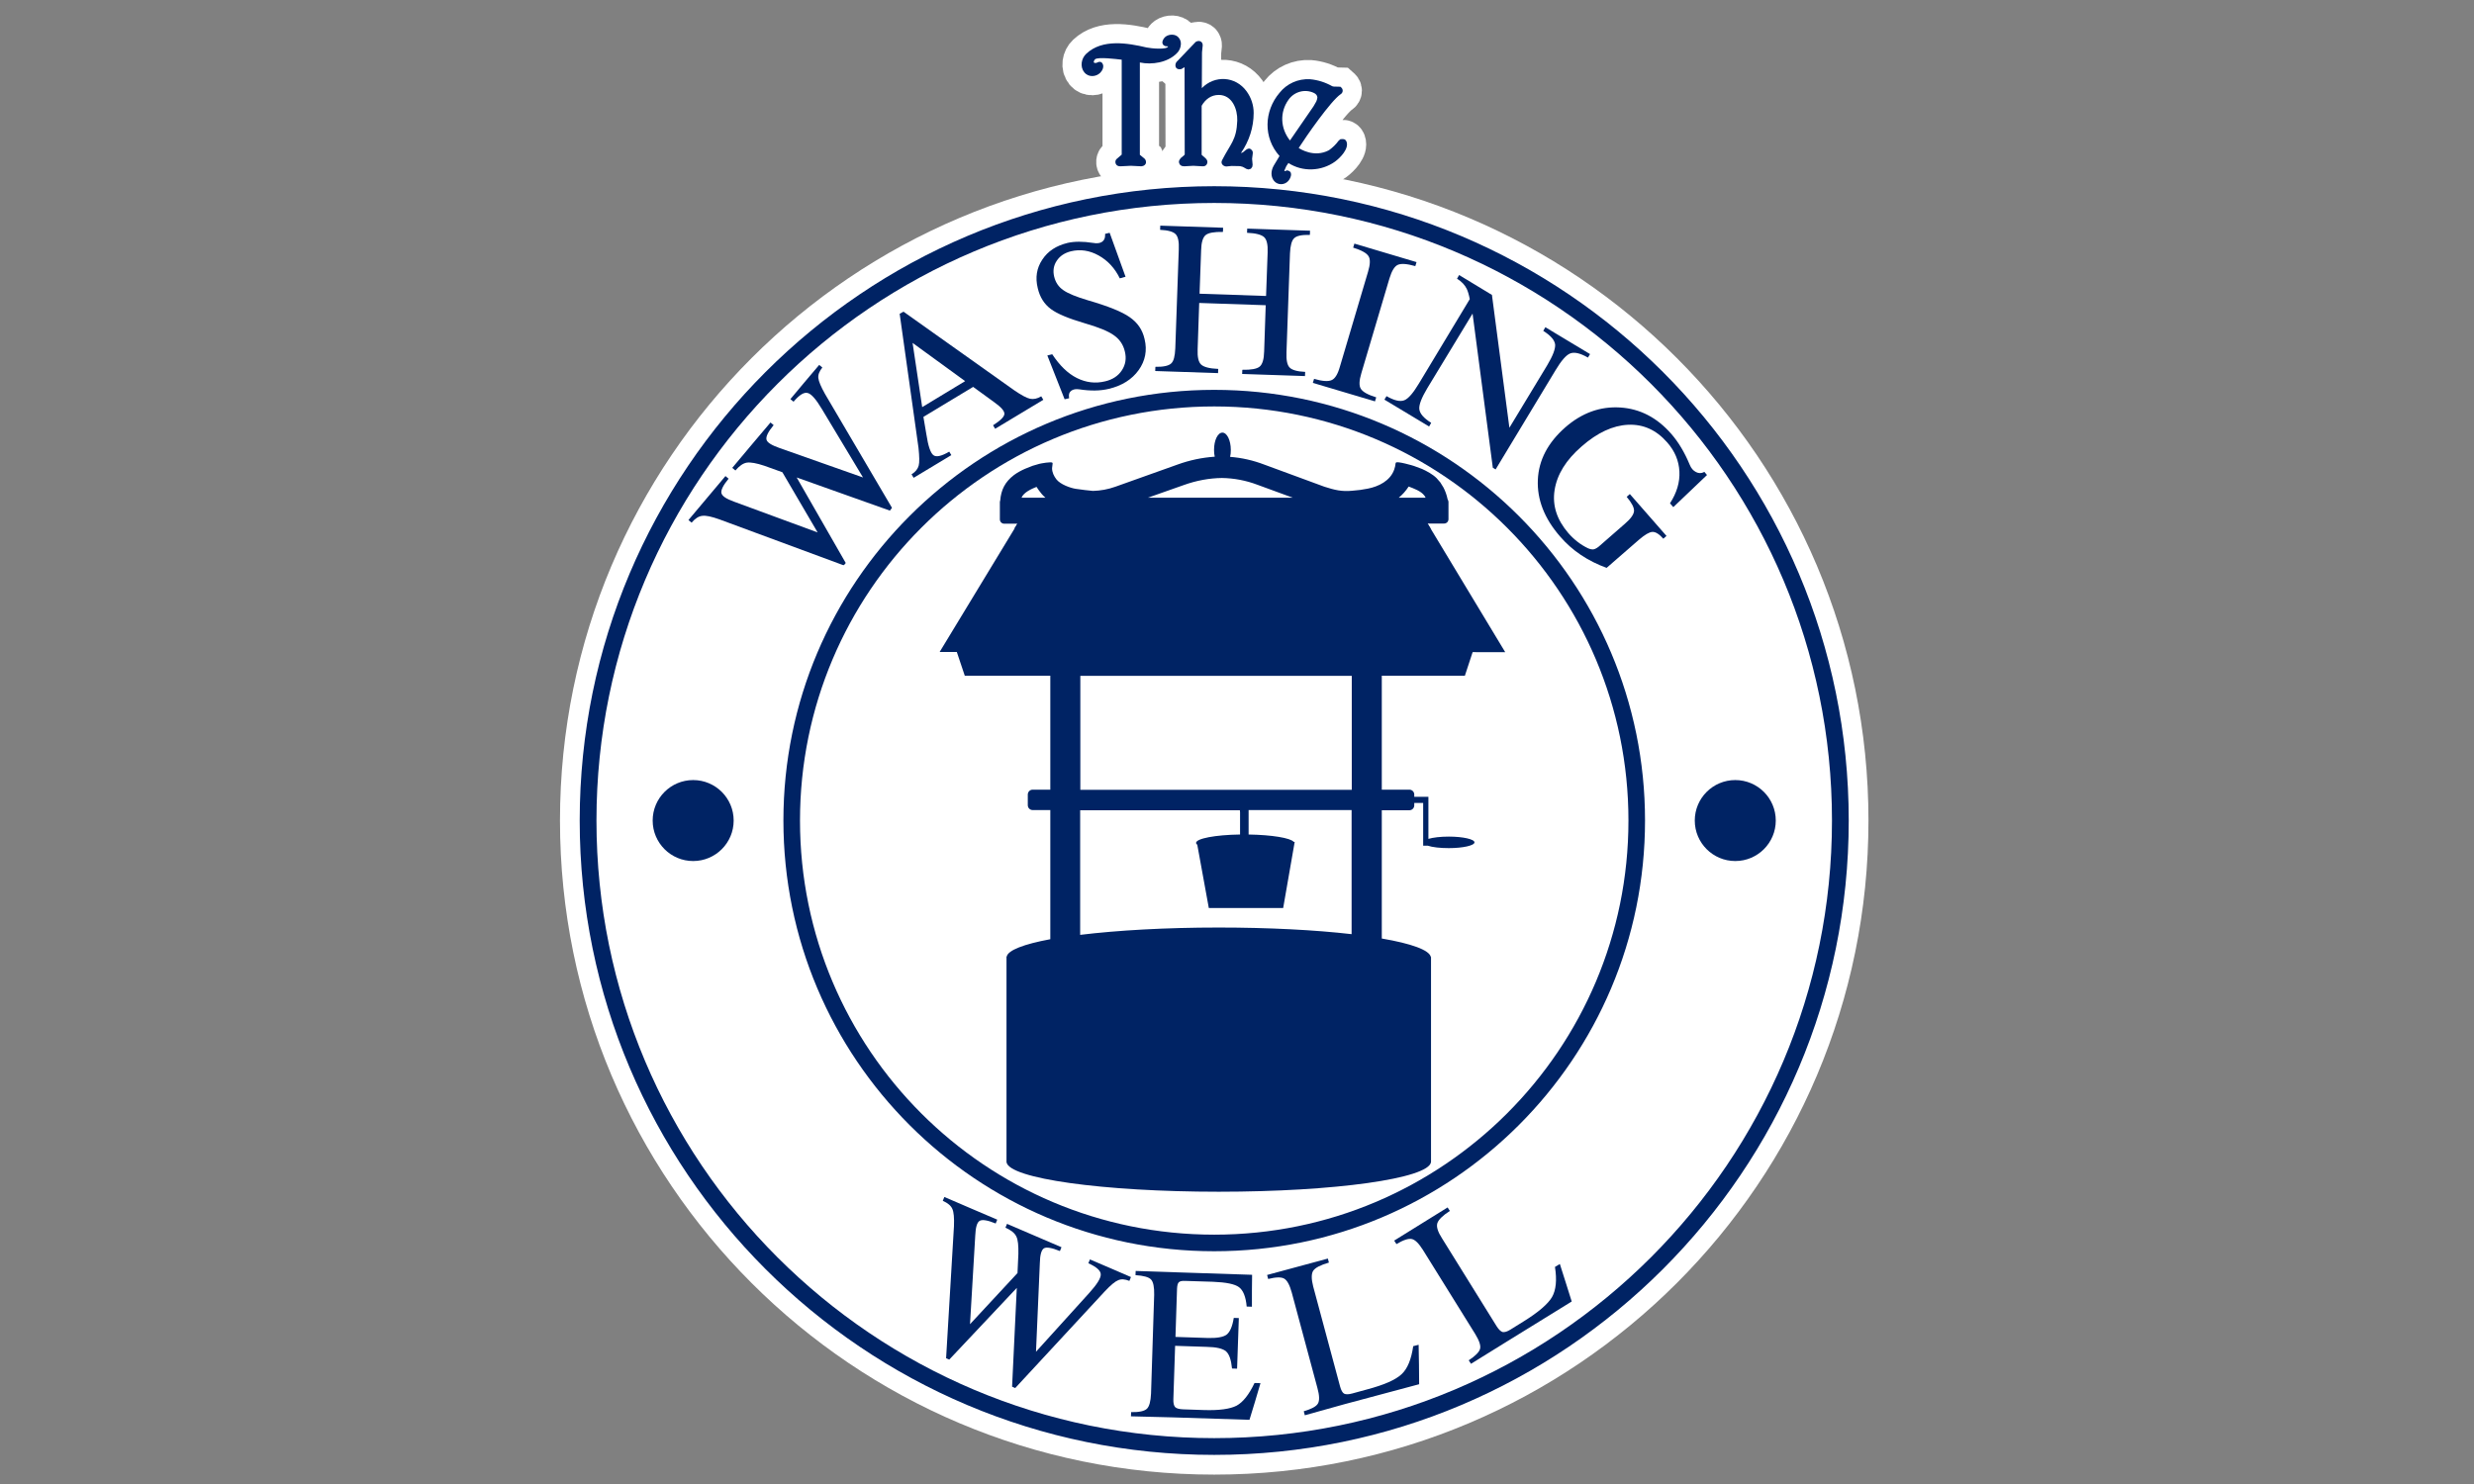
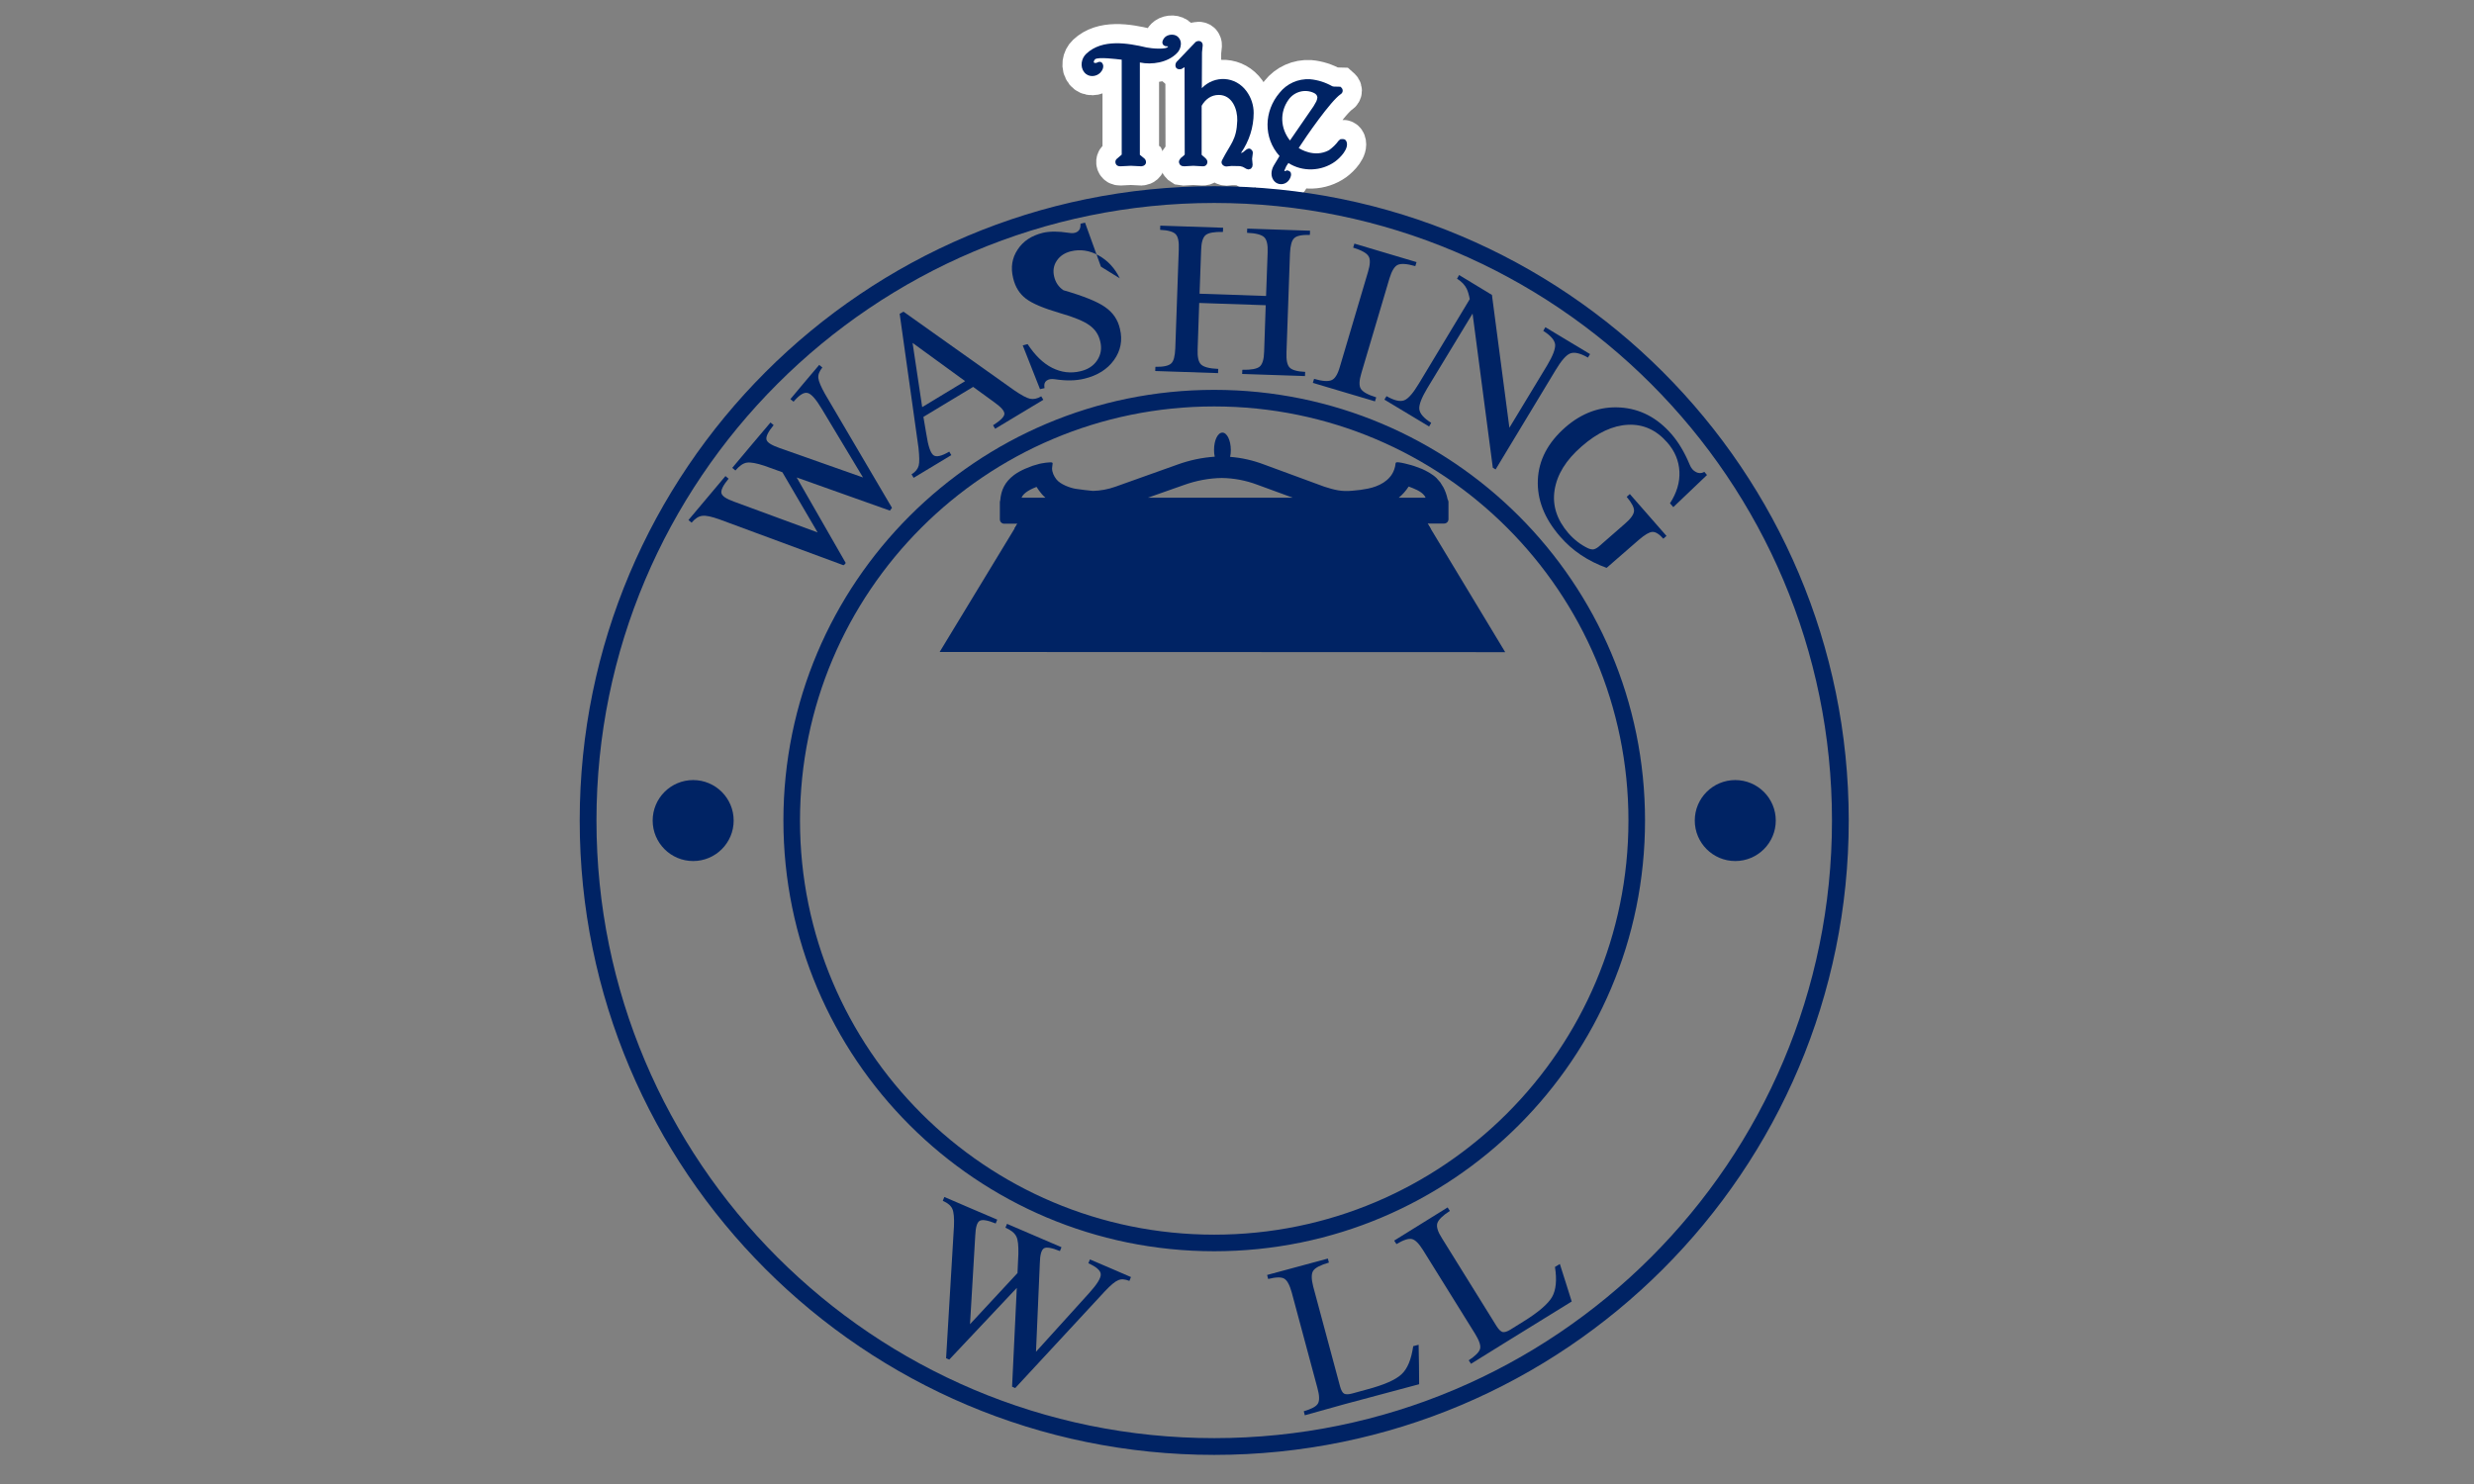
<svg xmlns="http://www.w3.org/2000/svg" version="1.1" x="0px" y="0px" viewBox="0 0 1417.3 850.4" enable-background="new 0 0 1417.3 850.4" xml:space="preserve">
  <rect x="0" y="0" width="1417.3" height="850.4" fill="#808080" stroke="none" />
  <g id="Layer_2">
</g>
  <g id="Layer_1">
    <path fill-rule="evenodd" clip-rule="evenodd" fill="#FFFFFF" stroke="#FFFFFF" stroke-width="22" stroke-miterlimit="10" d="   M676.5,25.4c0.1-1.5-0.4-2.9-1.4-4c-1.8-2-5.2-1.9-7.2-0.5c-1.3,0.9-3.2,3.8-1,5.2l0.6,0.3l1.7,0.2c-0.6,2-9.6,1.2-12.4,0.6   c-10.6-2.5-25.3-5.1-34.5,3.6c-2.9,2.7-3.7,7.5-1.1,10.7c2.4,2.9,6.7,2.6,9.1,0.2c1.2-1.2,2.3-3.4,1.4-5.1   c-0.8-1.7-2.4-1.2-3.5-0.6l-0.7,0.1l-0.6-0.1l-0.1-0.1l-0.1-0.1c-0.4-0.5,0.4-1.6,0.7-1.9c2.1-1.3,11.6-0.1,15.2,0.3v54.4l-2.9,2.5   c-1.1,1-0.9,3,0.4,3.8c0.5,0.3,1.1,0.4,1.7,0.4l0,0l6-0.3l6.1,0.3c1.4-0.1,2.8-1.1,2.6-2.6l-0.1-0.6l-0.4-0.9l-3-2.5V35.8   c7,1.5,15.9,0,21.1-5.2C675.6,29.2,676.4,27.3,676.5,25.4z" />
    <path fill-rule="evenodd" clip-rule="evenodd" fill="#FFFFFF" stroke="#FFFFFF" stroke-width="22" stroke-miterlimit="10" d="   M718.2,64.7c0-4.4-1.4-8.7-4-12.3c-6.4-8.9-18.4-9.4-25.7-1.9l0.1-20.5l0.4-3.9c0-0.9-0.1-1.2-0.6-1.9c-0.4-0.5-1.4-0.8-1.9-0.7   l-0.6,0.1L685,24l-11,11.5c-0.5,0.7-0.7,1.5-0.6,2.3c0.2,1.7,1.8,2.1,3.3,1.8l1.9-1.1l0.1,49.9l-0.1,0.3l-0.4,0.4l-1.8,1.5   c-0.4,0.5-0.9,1.2-1,1.9c-0.1,0.6,0.3,1.6,0.7,2l0.9,0.6l1.4,0.2l5.2-0.3l5.3,0.3c1,0,1.3-0.1,2-0.6c0.5-0.5,0.8-1.2,0.8-1.9   c0-1.8-2.2-2.9-3.3-4.1V60.6c2.2-3.8,5.5-6.2,9.8-6.2c7.7,0,10.8,8.2,10.6,14.7c-0.4,11.2-3.8,13.1-8.7,22.7   c-1,1.9,0.6,3.5,2.4,3.6l3.1-0.3l4.8,0.1l1.5,0.4l2.2,1.2l1.1,0.3l1.4-0.4l0.8-1.1l0.2-1.2l-0.3-3.4l0.4-3.2c0-0.9-0.1-1.2-0.6-1.8   c-1.7-2.1-3.6,0.2-4.8,1.1c-0.4,0.3-0.9,0.5-1.4,0.6C715.6,80.9,718.2,73,718.2,64.7z" />
    <path fill-rule="evenodd" clip-rule="evenodd" fill="#FFFFFF" stroke="#FFFFFF" stroke-width="22" stroke-miterlimit="10" d="   M754.7,55.9c-0.1,0.8-0.3,1.5-0.6,2.2l-1.6,2.8l-13.5,19.6c-5.5-6.9-6-16.2-0.8-23.4c3.3-4.6,9.4-6.3,14.6-3.8   C753.8,53.8,754.7,54.7,754.7,55.9z M761.3,86.1c-8.5,4.5-16.7-0.9-17.3-1.3c4.3-6.7,18.3-26.9,24-30.8c0.7-0.4,1.2-1.2,1.2-2   c0-1.1-0.5-1.6-1.3-2.3l-3.9-0.1l-0.8-0.2c-3.9-2.2-8.2-3.6-12.7-4c-6.8-0.4-13.3,2.5-17.5,7.8c-8.9,10.5-9.4,25.7,0,36.2l-3.3,5.5   c-1.6,2.8-1.9,6.3,0.2,8.8c2.1,2.5,6,2.4,8.1,0c1.1-1.2,2.9-4.7,0.3-5.8l-0.9-0.3l-1.1,0.4c-0.3,0.1-0.3,0-0.5,0l0-0.3l1.1-2.5   l1.2-1.8c8.1,5.2,18.9,4.8,26.7-0.8c3-2.2,8.1-7.4,6.6-11.4c-0.7-1.8-2.2-1.6-3.6-1.4l-1,0.9C765.3,82.8,763.4,84.6,761.3,86.1z" />
-     <path fill-rule="evenodd" clip-rule="evenodd" fill="#FFFFFF" d="M1070.4,470.2c0-207-167.8-374.8-374.8-374.8   S320.8,263.2,320.8,470.2s167.8,374.8,374.8,374.8S1070.4,677.2,1070.4,470.2z" />
    <path fill-rule="evenodd" clip-rule="evenodd" fill="#002364" d="M1049.5,470.2c0,195.5-158.5,353.9-353.9,353.9   c-195.5,0-353.9-158.5-353.9-353.9s158.5-353.9,353.9-353.9C891.1,116.3,1049.5,274.8,1049.5,470.2z M1059.1,470.2   c0-200.8-162.7-363.5-363.5-363.5S332.1,269.5,332.1,470.2s162.7,363.5,363.5,363.5S1059.1,671,1059.1,470.2z" />
    <path fill-rule="evenodd" clip-rule="evenodd" fill="#002364" d="M932.9,470.2c0,131-106.2,237.3-237.3,237.3   S458.3,601.3,458.3,470.2c0-131,106.2-237.3,237.3-237.3S932.9,339.2,932.9,470.2z M942.4,470.2c0-136.3-110.5-246.8-246.8-246.8   S448.8,333.9,448.8,470.2c0,136.3,110.5,246.8,246.8,246.8S942.4,606.5,942.4,470.2z" />
-     <path fill-rule="evenodd" clip-rule="evenodd" fill="#002364" d="M709.3,464.3h1c0,0.4,0.1,0.8,0.1,1.2v12.7   c-14.2,0.2-25.2,2.3-25.2,4.8c0,0.4,0.3,0.7,0.7,1.1l6.6,36.2h42.6l6.6-37.9h-0.6c-1.7-2.2-12.5-4-25.8-4.2v-14h59v71.1   c-20.8-2.4-47.4-3.8-76.2-3.8c-30.3,0-58,1.6-79.3,4.2v-71.4h45.2H709.3z M618.9,448.5v-61.2c30.1,0,128.2,0,155.5,0v65.3h-60.8   h-49.1h-45.6v-1V448.5z M843.8,373.2H548l4.7,14h49V445v7.5h-10.1c-1.6,0-2.8,1.3-2.8,2.8v6.1c0,1.6,1.3,2.8,2.8,2.8h10.1v74   c-15.1,2.8-24.3,6.3-25,10h-0.1v0.5v116.9v0.3h0c1.2,9.4,55.2,17,121.6,17c66.4,0,120.3-7.6,121.6-17h0v-0.3V548.9v-0.5h-0.1   c-0.8-4-11.2-7.7-28.1-10.6v-73.5h15.8c1.6,0,2.8-1.3,2.8-2.8v-1.4h5.1v22.6v1.9h2.6c2.7,0.9,7.1,1.4,12.1,1.4   c8.1,0,14.7-1.5,14.7-3.3s-6.6-3.3-14.7-3.3c-4.8,0-9,0.5-11.7,1.3v-20.6v-1.9v-1.6h-8.1v-1.3c0-1.6-1.3-2.8-2.8-2.8h-15.8v-65.3   h47.6L843.8,373.2H548" />
    <path fill-rule="evenodd" clip-rule="evenodd" fill="#002364" d="M598.9,285.2h-13.7c1.3-3.2,6.1-5.2,8.6-6.2   c0.9,1.4,1.9,2.8,3,4.1C597.4,283.8,598.1,284.5,598.9,285.2z M740.6,285.2h-83l20.7-7.3c7-2.5,14.3-3.9,21.7-4   c6.9,0.1,13.8,1.4,20.4,3.9C723.1,278.8,732,282,740.6,285.2z M816.7,285.2h-15.4c2.1-1.7,4-3.8,5.7-6.4c2.9,1.1,7.1,2.6,9,5.2   C816.2,284.3,816.5,284.7,816.7,285.2z M819.7,303.1l-1.9-3.1h9.5c1.4,0,2.5-1.1,2.5-2.5v-9.9c0-0.5-0.2-1-0.5-1.5   c-0.5-2.6-1.5-5.1-2.4-6.8l-1.8-2.9l-2.1-2.4c-2.2-2.2-5.7-4.1-8.4-5.3L810,267c-0.2-0.1-9.7-2.9-10.3-1.9l-0.2,0.4   c-0.1,1.2-0.4,2.5-0.8,3.6c-2.3,6.5-9,9.7-15.1,10.9c-2.9,0.6-5.9,1-8.9,1.2c-6,0.6-10.1-0.4-16-2.3l-34.5-12.7   c-6.3-2.4-12.9-3.9-19.5-4.4c0.3-1.2,0.4-2.6,0.4-4c0-5.5-2.2-9.9-4.8-9.9c-2.7,0-4.8,4.4-4.8,9.9c0,1.4,0.1,2.7,0.4,3.9   c-7.3,0.5-14.4,2-21.3,4.5L639,278.9c-4.2,1.5-8.5,2.3-12.9,2.4c-1,0-8-0.9-9.9-1.2c-3.1-0.5-8.7-2.5-11-5.4   c-1.4-1.8-2.5-4-2.5-6.4l0.3-2.5c0.1-0.2,0-0.4-0.1-0.6c-0.4-0.8-6.8,0.4-7.5,0.6l-3.8,1.1l-4.3,1.7c-2.1,0.9-4.5,2.2-6.4,3.6   c-5.2,4-7.4,8.5-7.9,14.6c-0.1,0.3-0.2,0.6-0.2,0.9v9.9c0,1.4,1.1,2.5,2.5,2.5h7.5l-1.7,2.8L819.7,303.1z" />
    <path fill-rule="evenodd" clip-rule="evenodd" fill="#002364" d="M483.2,323.9l-71.1-26.3c-4.5-1.6-7.7-2.3-9.8-2   c-2,0.2-4.1,1.5-6.1,3.9l-1.8-1.5l10.6-12.6l10.6-12.6l1.8,1.5c-3.2,3.9-4.5,6.6-4.1,8.3c0.4,1.7,2.8,3.3,7.3,4.9l47.8,17.6l0,0   l-20.2-34.5l-10.3-3.7c-4.5-1.5-7.9-2.1-10-1.8c-2.1,0.3-4.3,1.8-6.6,4.5l-1.8-1.5l10.9-13l11-13l1.8,1.5c-3.2,3.9-4.5,6.6-4.1,8.3   c0.4,1.7,2.9,3.2,7.4,4.8l47.9,16.9l0,0l-23.5-39.1c-3.4-5.7-6.1-8.8-8.2-9.3c-2.1-0.6-4.8,1.1-8.1,5l-1.8-1.5l8.2-9.8l8.3-9.8   l1.8,1.5c-1.7,2.1-2.5,4.1-2.3,6c0.2,1.9,1.5,5,3.8,9.1L511,291l-0.6,0.8l-0.6,0.8l-53.4-19l28.1,49l-0.6,0.8L483.2,323.9z" />
    <path fill-rule="evenodd" clip-rule="evenodd" fill="#002364" d="M522.8,196.5l5.5,36.8l24.6-14.9L522.8,196.5L522.8,196.5z    M526.2,256.7l-10.8-76.9l1.1-0.6l1.1-0.6l63.5,45.1c4.1,2.8,7.1,4.4,9,4.8c2,0.4,4.1,0,6.4-1.4l1.2,2l-13.8,8.3l-13.8,8.3l-1.2-2   c4.2-2.7,6.4-4.8,6.5-6.5c0.1-1.7-1.9-3.9-5.8-6.7l-12.1-8.8L529,238.9l1.7,10c1,6.7,2.4,10.7,4,11.9c1.6,1.3,4.7,0.6,9.1-2l1.2,2   l-10.8,6.5l-10.8,6.5l-1.2-2c2.3-1.4,3.6-3.1,4.1-5C526.8,265,526.7,261.6,526.2,256.7z" />
-     <path fill-rule="evenodd" clip-rule="evenodd" fill="#002364" d="M641.5,159.5c-2.8-5.8-6.9-10.2-12.1-13.1   c-5.2-2.9-10.5-3.7-15.9-2.4c-3.6,0.9-6.3,2.7-8.1,5.4c-1.8,2.7-2.3,5.7-1.5,9.1c0.8,3.3,2.5,5.9,5.3,7.8c2.7,1.9,7.4,3.8,14.1,5.8   c11.4,3.3,19.4,6.5,23.8,9.6c4.5,3.1,7.4,7.2,8.6,12.6c1.6,6.5,0.4,12.5-3.4,17.8c-3.8,5.3-9.5,8.9-17,10.7   c-4.9,1.2-10.5,1.3-17,0.3c-2-0.3-3.5,0-4.6,0.8c-1.1,0.8-1.5,2-1.3,3.6l0.1,0.7l-2.6,0.6l-9.9-25.1l2.8-0.7   c4.2,6.4,8.9,11,14.1,13.6c5.2,2.6,10.6,3.3,16.3,1.9c4.2-1,7.4-3.1,9.5-6.3c2.1-3.2,2.7-6.8,1.7-10.8c-0.9-3.9-3-7-6.3-9.3   c-3.2-2.3-8.8-4.6-16.8-6.9c-9.2-2.7-15.7-5.4-19.4-8.2c-3.7-2.8-6.2-6.7-7.4-11.9c-1.5-6.1-0.6-11.5,2.6-16.3   c3.2-4.9,8-8,14.5-9.6c3.9-0.9,8.8-0.9,14.6,0c2.2,0.4,3.9,0.2,5.1-0.6c1.2-0.8,1.8-2,1.8-3.8l0-0.8l2.6-0.6l9.1,25.2L641.5,159.5z   " />
+     <path fill-rule="evenodd" clip-rule="evenodd" fill="#002364" d="M641.5,159.5c-2.8-5.8-6.9-10.2-12.1-13.1   c-5.2-2.9-10.5-3.7-15.9-2.4c-3.6,0.9-6.3,2.7-8.1,5.4c-1.8,2.7-2.3,5.7-1.5,9.1c0.8,3.3,2.5,5.9,5.3,7.8c11.4,3.3,19.4,6.5,23.8,9.6c4.5,3.1,7.4,7.2,8.6,12.6c1.6,6.5,0.4,12.5-3.4,17.8c-3.8,5.3-9.5,8.9-17,10.7   c-4.9,1.2-10.5,1.3-17,0.3c-2-0.3-3.5,0-4.6,0.8c-1.1,0.8-1.5,2-1.3,3.6l0.1,0.7l-2.6,0.6l-9.9-25.1l2.8-0.7   c4.2,6.4,8.9,11,14.1,13.6c5.2,2.6,10.6,3.3,16.3,1.9c4.2-1,7.4-3.1,9.5-6.3c2.1-3.2,2.7-6.8,1.7-10.8c-0.9-3.9-3-7-6.3-9.3   c-3.2-2.3-8.8-4.6-16.8-6.9c-9.2-2.7-15.7-5.4-19.4-8.2c-3.7-2.8-6.2-6.7-7.4-11.9c-1.5-6.1-0.6-11.5,2.6-16.3   c3.2-4.9,8-8,14.5-9.6c3.9-0.9,8.8-0.9,14.6,0c2.2,0.4,3.9,0.2,5.1-0.6c1.2-0.8,1.8-2,1.8-3.8l0-0.8l2.6-0.6l9.1,25.2L641.5,159.5z   " />
    <path fill-rule="evenodd" clip-rule="evenodd" fill="#002364" d="M673.3,199.6l2-56.6c0.2-4.5-0.4-7.4-1.8-8.8   c-1.3-1.4-4.3-2.3-8.9-2.5l0.1-2.4l18,0.6l18,0.6l-0.1,2.4c-5-0.1-8.3,0.5-9.9,1.8c-1.6,1.3-2.5,4.2-2.6,8.7l-0.9,24.9l38.1,1.3   l0.9-24.9c0.2-4.5-0.5-7.4-2-8.8c-1.5-1.4-4.7-2.3-9.8-2.5l0.1-2.4l18,0.6l18,0.6l-0.1,2.4c-4.6-0.1-7.6,0.5-9,1.9   c-1.4,1.3-2.2,4.2-2.4,8.7l-2,56.6c-0.2,4.5,0.4,7.4,1.8,8.8c1.3,1.4,4.3,2.3,8.9,2.5l-0.1,2.4l-18-0.6l-18-0.6l0.1-2.4   c5,0.1,8.3-0.5,9.9-1.8c1.6-1.3,2.5-4.2,2.6-8.7l0.9-26.5l-38.1-1.3l-0.9,26.5c-0.2,4.5,0.5,7.4,2,8.8c1.5,1.4,4.7,2.3,9.8,2.5   l-0.1,2.4l-18-0.6l-18-0.6l0.1-2.4c4.6,0.1,7.6-0.6,9-1.9C672.4,207,673.1,204.1,673.3,199.6z" />
    <path fill-rule="evenodd" clip-rule="evenodd" fill="#002364" d="M767.6,210.1l16.1-54.3c1.3-4.3,1.4-7.3,0.3-9   c-1.1-1.8-4-3.4-8.8-4.9l0.7-2.3l17.8,5.3l17.8,5.3l-0.7,2.3c-4.9-1.4-8.2-1.6-10.1-0.7c-1.9,0.9-3.4,3.5-4.7,7.7l-16.1,54.3   c-1.3,4.3-1.4,7.3-0.3,9c1.1,1.8,4,3.4,8.8,4.9l-0.7,2.3l-17.8-5.3l-17.8-5.3l0.7-2.3c4.8,1.4,8.2,1.6,10.1,0.7   C764.8,217,766.4,214.4,767.6,210.1z" />
    <path fill-rule="evenodd" clip-rule="evenodd" fill="#002364" d="M817.7,222.4c-3.3,5.5-4.9,9.6-4.6,12.1c0.3,2.5,2.5,5.1,6.8,7.8   l-1.2,2.1l-12.8-7.7l-12.8-7.7l1.2-2c4.4,2.5,7.7,3.3,10.1,2.4c2.4-0.9,5.2-4.2,8.5-9.7l29.1-48.3c-0.5-2.6-1.1-4.5-1.7-5.8   c-1.1-2.3-2.9-4.2-5.6-5.9l1.2-2.1l9.4,5.7l9.4,5.7l10,76.1l21.6-35.7c3.3-5.5,4.8-9.5,4.6-12c-0.3-2.5-2.5-5.1-6.8-7.8l1.2-2.1   l12.8,7.7l12.8,7.7l-1.2,2c-4.4-2.5-7.7-3.3-10.1-2.4c-2.4,0.9-5.2,4.2-8.5,9.7l-34.3,56.8l-0.8-0.5l-0.8-0.5l-11.6-88.3   L817.7,222.4z" />
    <path fill-rule="evenodd" clip-rule="evenodd" fill="#002364" d="M893.8,307.5c-9.1-10.4-13.3-21.3-12.8-32.6   c0.5-11.3,5.8-21.3,15.7-30c9.5-8.3,20-12.1,31.4-11.4c11.4,0.7,21.2,5.8,29.4,15.2c4,4.6,7.5,10.4,10.5,17.6c0.8,2,2,3.4,3.6,4.2   c1.5,0.8,3.1,0.8,4.6,0l0.2-0.1l1.5,1.8l-19.3,18.4l-1.9-2.2c3.9-6,5.7-12.1,5.4-18.2c-0.3-6.1-2.6-11.7-7-16.7   c-6.2-7.1-13.7-10.5-22.4-10.1c-8.7,0.4-17.6,4.5-26.6,12.4c-9,7.8-14.1,16.1-15.5,25c-1.4,8.8,1.3,17,7.8,24.6   c3.4,3.9,7.2,6.8,11.4,8.8c1.2,0.5,2.2,0.7,3.1,0.6c0.9-0.2,1.9-0.7,3-1.6l15-13.1c3.4-2.9,5.1-5.4,5.2-7.3c0.1-2-1.3-4.6-4.2-8.1   l1.8-1.6l10.5,12l10.5,12l-1.8,1.6c-2.4-2.7-4.5-4-6.3-3.9c-1.8,0.1-4.3,1.6-7.7,4.5l-18.5,16.1   C909.6,321.5,900.7,315.5,893.8,307.5z" />
    <path fill-rule="evenodd" clip-rule="evenodd" fill="#002364" d="M542,778.3l4.5-75.6c0.2-4.8-0.1-8.1-0.9-9.9   c-0.8-1.9-2.6-3.4-5.5-4.7l0.9-2.2l15.1,6.5l15.2,6.5l-0.9,2.2c-4.6-1.9-7.7-2.4-9.2-1.5c-1.5,0.9-2.3,3.7-2.5,8.4l-3,50.8l0,0   l27.2-29.3l0.5-10.9c0.1-4.8-0.2-8.2-1.2-10.1c-0.9-1.9-3-3.6-6.2-5l0.9-2.2l15.6,6.7l15.6,6.7l-0.9,2.2c-4.6-1.9-7.7-2.4-9.1-1.6   c-1.5,0.9-2.3,3.7-2.4,8.5l-2.2,50.8l0,0l30.6-33.8c4.4-4.9,6.6-8.4,6.5-10.6c-0.1-2.1-2.4-4.2-7.1-6.3l0.9-2.2l11.7,5l11.8,5.1   L647,734c-2.5-1-4.6-1.2-6.4-0.4c-1.8,0.7-4.3,2.8-7.6,6.3l-51.4,55.5l-0.9-0.4l-0.9-0.4l2.7-56.6l-38.7,41.1l-0.9-0.4L542,778.3z" />
-     <path fill-rule="evenodd" clip-rule="evenodd" fill="#002364" d="M647.9,811.6l0.1-2.4c4.6,0.1,7.6-0.6,9-1.9   c1.4-1.3,2.2-4.2,2.4-8.7l1.8-56.6c0.1-4.5-0.5-7.4-1.8-8.8c-1.3-1.4-4.3-2.2-8.9-2.5l0.1-2.4l23.9,0.8l42.8,1.4l-0.1,9.1l0,9.2   l-3-0.1c-0.5-5.6-2-9.3-4.4-11.1c-2.4-1.8-7.4-2.8-14.9-3.1l-16-0.5c-1.8-0.1-3,0.2-3.6,0.8c-0.6,0.6-0.9,1.8-1,3.6l-0.9,27.7   l18.1,0.6c5.6,0.2,9.3-0.5,11.2-1.9c1.9-1.5,3.3-4.6,4.1-9.6l2.9,0.1l-0.5,14.5l-0.5,14.5l-2.9-0.1c-0.5-5-1.6-8.2-3.4-9.8   c-1.8-1.6-5.5-2.5-11.1-2.6l-18.1-0.6l-1,30.5c-0.1,2.3,0.3,3.8,1,4.6c0.8,0.8,2.3,1.2,4.6,1.3l11.8,0.4c8.8,0.3,15.1-0.6,18.8-2.5   c3.7-2,7.1-6.3,10.3-13l3.4,0.1l-3.1,10.5l-3.2,10.5l-44-1.4L647.9,811.6z" />
    <path fill-rule="evenodd" clip-rule="evenodd" fill="#002364" d="M747.5,811l-0.6-2.3c4.4-1.3,7.1-2.7,8.1-4.4c1-1.7,0.9-4.7-0.3-9   l-14.7-54.7c-1.2-4.3-2.6-6.9-4.3-7.9c-1.7-1-4.8-0.9-9.2,0.2l-0.6-2.3l17.4-4.7l17.4-4.7l0.6,2.3c-4.8,1.4-7.8,2.9-9,4.7   c-1.1,1.7-1.1,4.7,0,9l15.4,57.3c0.6,2.2,1.4,3.6,2.3,4.1c1,0.5,2.5,0.5,4.7-0.1l8.4-2.3c9.8-2.6,16.4-5.5,19.8-8.7   c3.4-3.1,5.6-8.5,6.7-16.1l3.1-0.8l0.2,11.3l0.1,11.3l-42.6,11.4L747.5,811z" />
    <path fill-rule="evenodd" clip-rule="evenodd" fill="#002364" d="M842.7,781.5l-1.3-2c3.8-2.5,6-4.7,6.5-6.6   c0.5-1.9-0.5-4.7-2.8-8.5l-29.9-48.1c-2.4-3.8-4.5-5.9-6.4-6.3c-1.9-0.4-4.8,0.5-8.8,2.9l-1.3-2l15.3-9.5l15.3-9.5l1.3,2   c-4.2,2.7-6.6,5.1-7.2,7.1c-0.6,2,0.3,4.9,2.7,8.6l31.3,50.4c1.2,1.9,2.4,3,3.4,3.3c1.1,0.2,2.6-0.2,4.5-1.4l7.4-4.6   c8.7-5.4,14.1-10.1,16.4-14c2.3-4,2.9-9.8,1.7-17.3l2.8-1.7l3.4,10.7l3.4,10.8L863,768.9L842.7,781.5z" />
    <path fill-rule="evenodd" clip-rule="evenodd" fill="#002364" d="M676.5,25.4c0.1-1.5-0.4-2.9-1.4-4c-1.8-2-5.2-1.9-7.2-0.5   c-1.3,0.9-3.2,3.8-1,5.2l0.6,0.3l1.7,0.2c-0.6,2-9.6,1.2-12.4,0.6c-10.6-2.5-25.3-5.1-34.5,3.6c-2.9,2.7-3.7,7.5-1.1,10.7   c2.4,2.9,6.7,2.6,9.1,0.2c1.2-1.2,2.3-3.4,1.4-5.1c-0.8-1.7-2.4-1.2-3.5-0.6l-0.7,0.1l-0.6-0.1l-0.1-0.1l-0.1-0.1   c-0.4-0.5,0.4-1.6,0.7-1.9c2.1-1.3,11.6-0.1,15.2,0.3v54.4l-2.9,2.5c-1.1,1-0.9,3,0.4,3.8c0.5,0.3,1.1,0.4,1.7,0.4l0,0l6-0.3   l6.1,0.3c1.4-0.1,2.8-1.1,2.6-2.6l-0.1-0.6l-0.4-0.9l-3-2.5V35.8c7,1.5,15.9,0,21.1-5.2C675.6,29.2,676.4,27.3,676.5,25.4z" />
    <path fill-rule="evenodd" clip-rule="evenodd" fill="#002364" d="M718.2,64.7c0-4.4-1.4-8.7-4-12.3c-6.4-8.9-18.4-9.4-25.7-1.9   l0.1-20.5l0.4-3.9c0-0.9-0.1-1.2-0.6-1.9c-0.4-0.5-1.4-0.8-1.9-0.7l-0.6,0.1L685,24l-11,11.5c-0.5,0.7-0.7,1.5-0.6,2.3   c0.2,1.7,1.8,2.1,3.3,1.8l1.9-1.1l0.1,49.9l-0.1,0.3l-0.4,0.4l-1.8,1.5c-0.4,0.5-0.9,1.2-1,1.9c-0.1,0.6,0.3,1.6,0.7,2l0.9,0.6   l1.4,0.2l5.2-0.3l5.3,0.3c1,0,1.3-0.1,2-0.6c0.5-0.5,0.8-1.2,0.8-1.9c0-1.8-2.2-2.9-3.3-4.1V60.6c2.2-3.8,5.5-6.2,9.8-6.2   c7.7,0,10.8,8.2,10.6,14.7c-0.4,11.2-3.8,13.1-8.7,22.7c-1,1.9,0.6,3.5,2.4,3.6l3.1-0.3l4.8,0.1l1.5,0.4l2.2,1.2l1.1,0.3l1.4-0.4   l0.8-1.1l0.2-1.2l-0.3-3.4l0.4-3.2c0-0.9-0.1-1.2-0.6-1.8c-1.7-2.1-3.6,0.2-4.8,1.1c-0.4,0.3-0.9,0.5-1.4,0.6   C715.6,80.9,718.2,73,718.2,64.7z" />
    <path fill-rule="evenodd" clip-rule="evenodd" fill="#002364" d="M754.7,55.9c-0.1,0.8-0.3,1.5-0.6,2.2l-1.6,2.8l-13.5,19.6   c-5.5-6.9-6-16.2-0.8-23.4c3.3-4.6,9.4-6.3,14.6-3.8C753.8,53.8,754.7,54.7,754.7,55.9z M761.3,86.1c-8.5,4.5-16.7-0.9-17.3-1.3   c4.3-6.7,18.3-26.9,24-30.8c0.7-0.4,1.2-1.2,1.2-2c0-1.1-0.5-1.6-1.3-2.3l-3.9-0.1l-0.8-0.2c-3.9-2.2-8.2-3.6-12.7-4   c-6.8-0.4-13.3,2.5-17.5,7.8c-8.9,10.5-9.4,25.7,0,36.2l-3.3,5.5c-1.6,2.8-1.9,6.3,0.2,8.8c2.1,2.5,6,2.4,8.1,0   c1.1-1.2,2.9-4.7,0.3-5.8l-0.9-0.3l-1.1,0.4c-0.3,0.1-0.3,0-0.5,0l0-0.3l1.1-2.5l1.2-1.8c8.1,5.2,18.9,4.8,26.7-0.8   c3-2.2,8.1-7.4,6.6-11.4c-0.7-1.8-2.2-1.6-3.6-1.4l-1,0.9C765.3,82.8,763.4,84.6,761.3,86.1z" />
    <circle fill-rule="evenodd" clip-rule="evenodd" fill="#002364" cx="397.1" cy="470.2" r="23.2" />
    <circle fill-rule="evenodd" clip-rule="evenodd" fill="#002364" cx="994.1" cy="470.2" r="23.2" />
    <polygon fill-rule="evenodd" clip-rule="evenodd" fill="#002364" points="538.3,373.6 582.9,300.1 817.9,300.1 862.3,373.7  " />
  </g>
</svg>